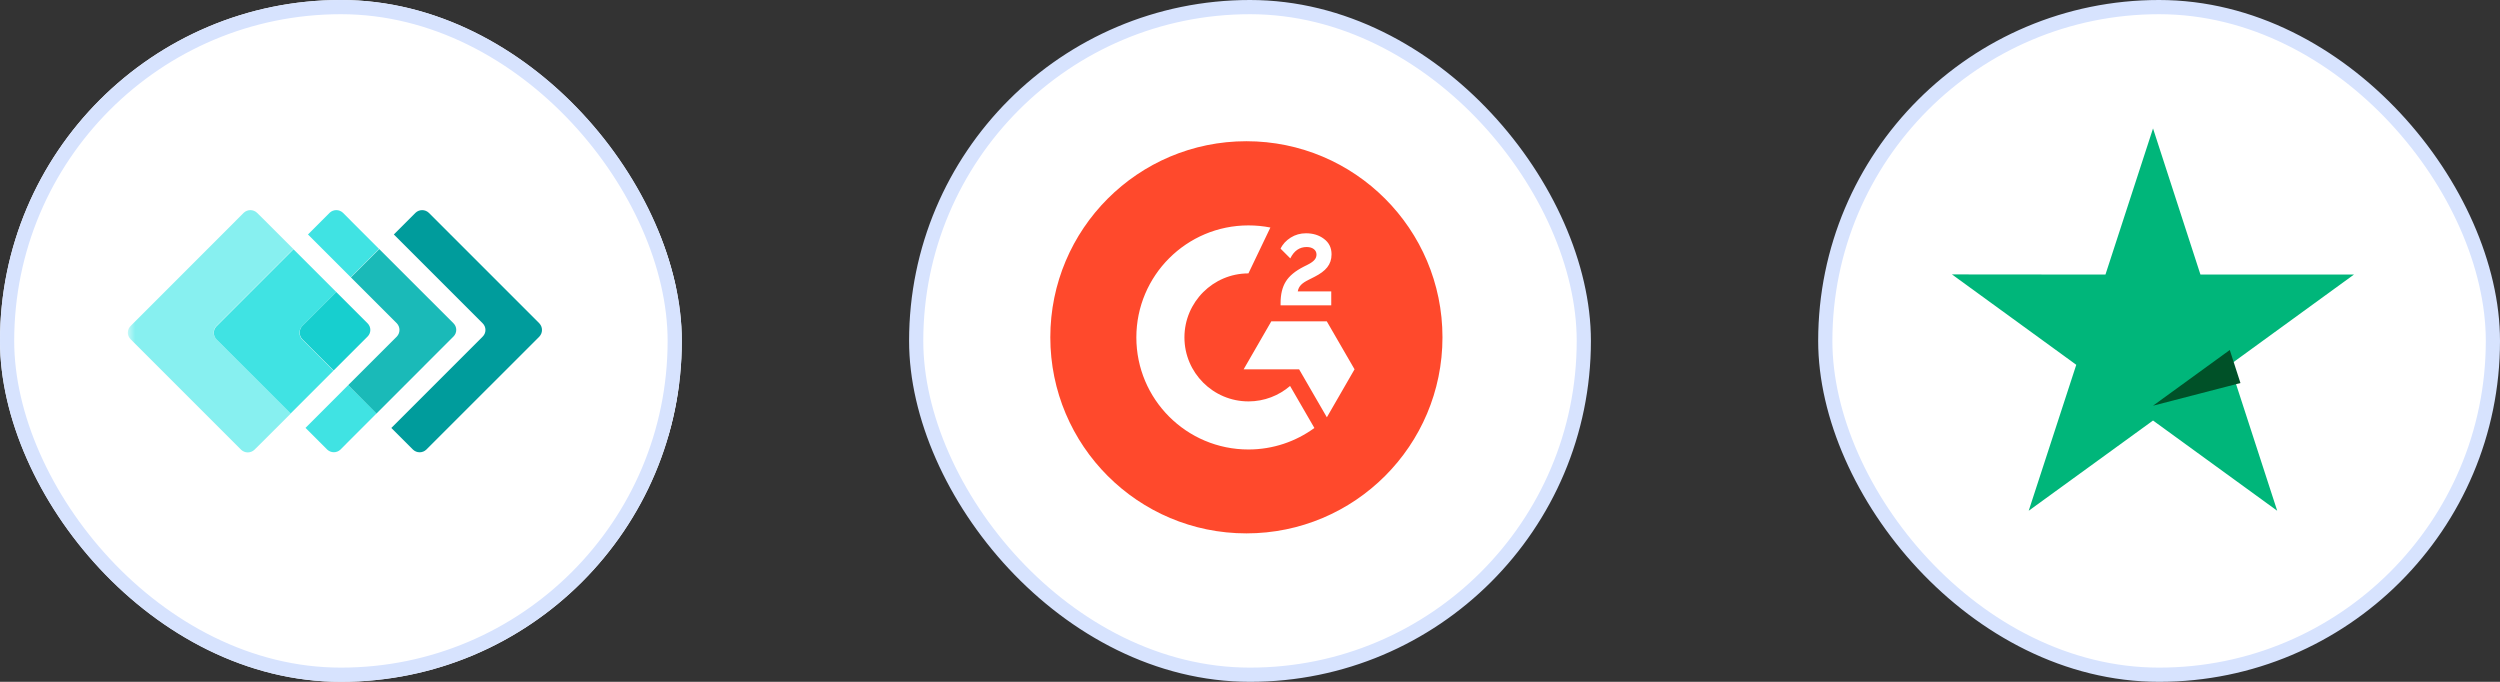
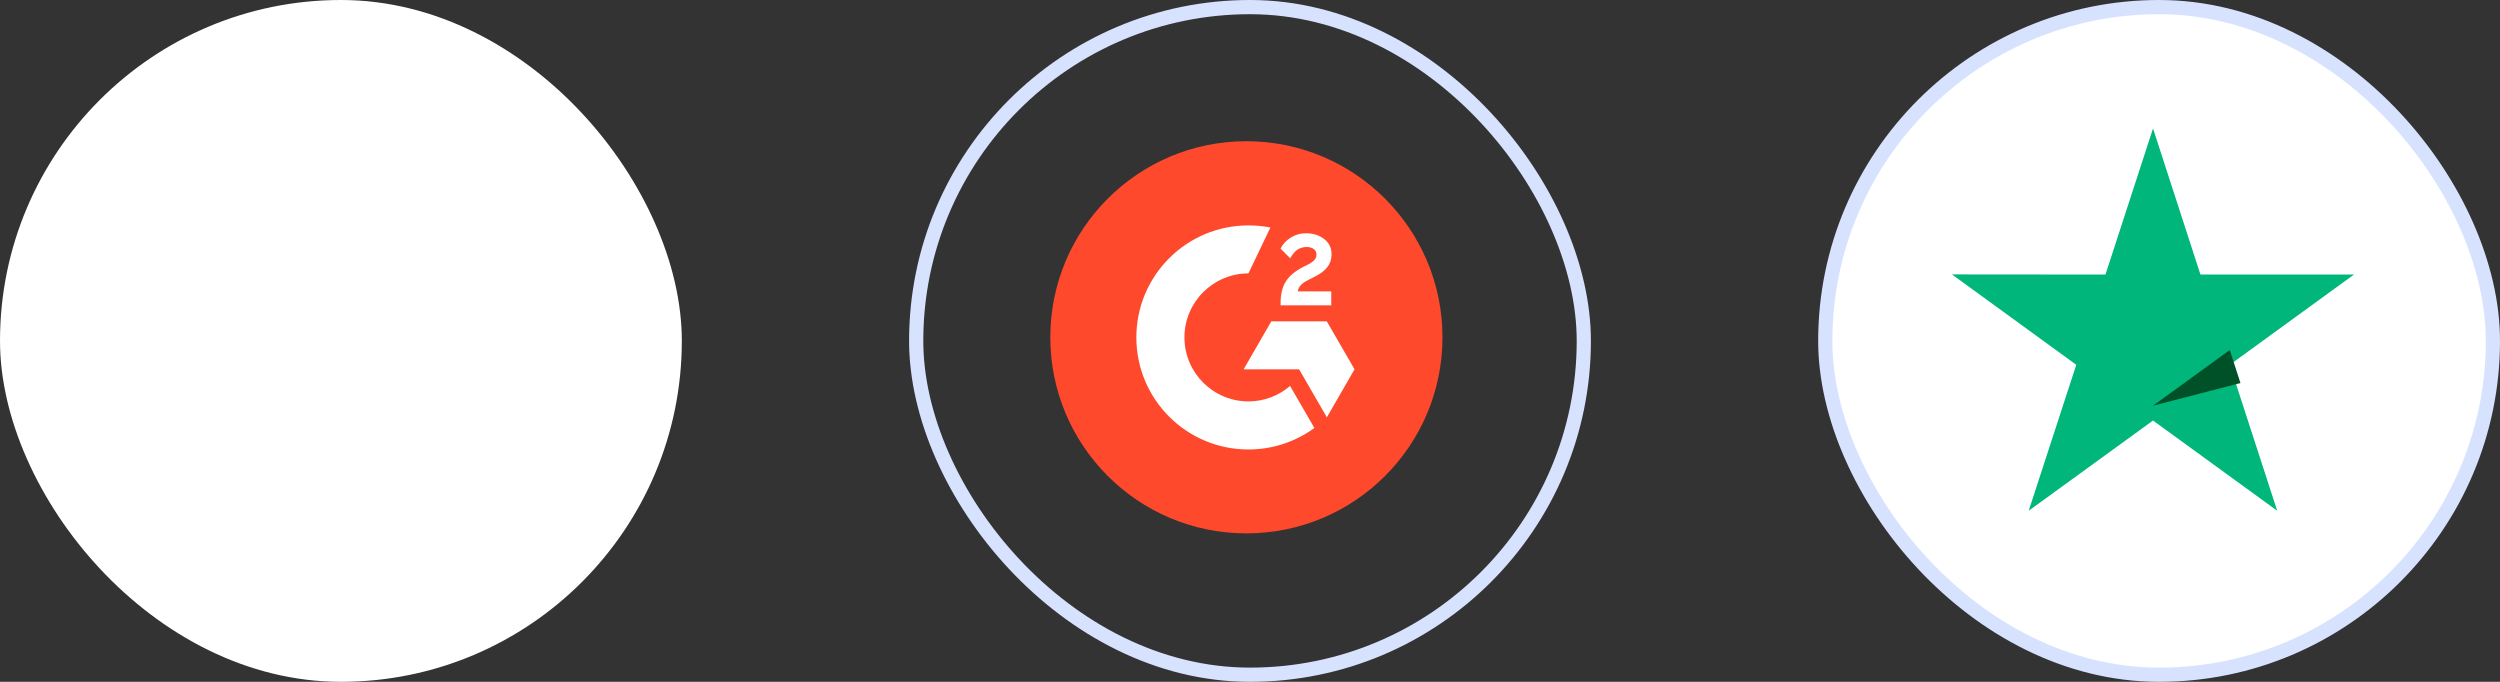
<svg xmlns="http://www.w3.org/2000/svg" fill="none" height="48" viewBox="0 0 176 48" width="176">
  <rect x="0" y="0" width="176" height="48" fill="#333333" stroke="none" />
  <clipPath id="a">
    <rect height="48" rx="24" width="48" />
  </clipPath>
  <mask id="b" height="24" maskUnits="userSpaceOnUse" width="116" x="9" y="12">
-     <path d="m9 12h115.5v24h-115.5z" fill="#fff" />
-   </mask>
+     </mask>
  <g clip-path="url(#a)">
    <rect fill="#fff" height="48" rx="24" width="48" />
    <g mask="url(#b)">
      <path d="m37.972 22.765-7.788-7.788c-.126-.118-.291-.184-.464-.184s-.338.066-.464.184l-1.53 1.531 6.257 6.257c.061.061.11.133.143.213.033.08.05.165.05.251 0 .086-.017.172-.05.251-.033.08-.082.152-.143.213l-6.434 6.434 1.53 1.53c.126.118.291.184.464.184s.338-.066.464-.184l7.965-7.963c.118-.126.184-.291.184-.464s-.066-.338-.184-.464z" fill="#009c9c" />
-       <path d="m24.705 15.542-.566-.566c-.126-.118-.291-.184-.464-.184s-.338.066-.464.184l-1.53 1.531 1.016 1.016 1.994 1.995 1.991-1.995-1.978-1.98zm-.191 11.57-1.99 1.995-1.016 1.016 1.53 1.53c.126.118.292.184.464.184.173 0 .339-.066.464-.184l.562-.566 1.994-1.994z" fill="#40e3e3" />
      <path d="m27.939 22.764c.118.126.184.291.184.464s-.066.338-.184.464l-3.424 3.42 1.995 1.995 5.417-5.418c.061-.061.11-.133.143-.213.033-.08.05-.165.05-.251 0-.086-.017-.172-.05-.251s-.082-.152-.143-.213l-5.228-5.226-1.995 1.995 3.234 3.233z" fill="#1abab8" />
-       <path d="m15.237 22.951 5.417-5.417-1.994-1.995-.569-.562c-.126-.118-.291-.184-.464-.184s-.338.066-.464.184l-7.971 7.975c-.061.061-.11.133-.143.212-.033.08-.05.165-.05.251s.017.172.05.251c.033.08.082.152.143.212l7.788 7.788c.126.118.291.184.464.184s.338-.066.464-.184l.572-.566 1.995-1.994-5.239-5.228c-.061-.061-.11-.133-.143-.213s-.05-.165-.05-.251.017-.172.05-.251.082-.153.143-.213z" fill="#87f0f0" />
      <path d="m21.281 22.95 2.394-2.39-1.995-1.995-1.016-1.015-5.417 5.417c-.061.061-.11.133-.143.213s-.05.165-.05.251c0 .086.017.172.05.251s.082.152.143.213l5.218 5.211 1.016-1.016 1.995-1.995-2.208-2.204c-.118-.126-.184-.291-.184-.464s.066-.338.184-.464" fill="#40e3e3" />
      <path d="m21.281 23.878 2.207 2.204 2.391-2.39c.061-.061.11-.133.143-.213s.05-.165.05-.251-.017-.172-.05-.251-.082-.152-.143-.213l-2.205-2.204-2.393 2.39c-.118.126-.184.292-.184.464 0 .172.066.339.184.464z" fill="#17cfcf" />
      <path d="m44.216 21.112c.022-.881.198-1.752.518-2.573.3-.757.762-1.439 1.355-1.998.633-.578 1.379-1.018 2.191-1.293.983-.323 2.014-.478 3.048-.458 1.151-.037 2.3.142 3.386.528.779.287 1.496.718 2.116 1.27.474.423.851.944 1.103 1.528.183.425.304.875.359 1.333.01.085-.001.171-.032.251-.031.08-.08.151-.144.207-.126.115-.29.177-.461.176h-1.903c-.149.007-.295-.039-.413-.129-.092-.074-.167-.166-.221-.271-.08-.139-.162-.277-.247-.413-.174-.253-.389-.475-.636-.657-.347-.258-.731-.463-1.138-.609-.567-.197-1.164-.289-1.764-.272-1.027-.051-2.035.289-2.821.952-.354.324-.637.718-.832 1.157-.194.439-.295.913-.296 1.393-.034.638-.049 1.277-.047 1.916 0 .68 0 1.32.047 1.916.044 1.3.424 2.245 1.128 2.83.803.619 1.801.932 2.814.88.538.004 1.075-.06 1.597-.19.457-.112.886-.319 1.257-.609.364-.298.647-.682.823-1.117.21-.54.31-1.115.295-1.693v-.2h-2.868c-.084.001-.167-.015-.244-.048s-.146-.081-.203-.142c-.06-.057-.107-.126-.139-.202-.032-.076-.048-.158-.047-.241v-1.669c.002-.168.069-.328.188-.447s.278-.187.446-.189h5.417c.168.003.328.07.446.189s.186.279.188.447v2.584c.01.886-.142 1.766-.447 2.597-.293.77-.756 1.464-1.355 2.031-.64.605-1.402 1.067-2.235 1.355-2.027.634-4.2.634-6.227 0-.809-.268-1.55-.706-2.174-1.286-.585-.573-1.038-1.266-1.327-2.032-.315-.831-.486-1.709-.508-2.597 0-.298-.027-.626-.034-.986-.007-.358 0-.731 0-1.107v-1.104c0-.362.02-.677.034-.989m21.513.711c-.398-.011-.794.056-1.165.2-.3.119-.575.293-.809.515-.212.202-.385.442-.508.707-.109.234-.183.483-.22.739h5.309c-.034-.252-.093-.499-.176-.739-.088-.264-.233-.505-.424-.707-.217-.226-.482-.401-.775-.515-.394-.147-.812-.215-1.232-.2zm-5.757 3.525c-.006-.843.129-1.68.4-2.479.246-.747.637-1.437 1.151-2.032.506-.574 1.126-1.036 1.822-1.355.745-.333 1.554-.5 2.37-.49.815-.01 1.623.153 2.37.481.7.305 1.329.751 1.849 1.31.509.552.905 1.198 1.165 1.903.276.733.416 1.51.413 2.293v1.056c-.002.168-.07.329-.189.448-.119.119-.28.187-.448.19h-7.849c-.007.33.068.657.221.951.15.266.355.497.603.677.26.193.554.336.866.423.331.092.673.139 1.016.139.412.012.825-.04 1.222-.152.278-.084.54-.214.775-.386.132-.101.274-.189.424-.26.142-.053.295-.078.447-.071h1.879c.172.002.338.07.461.19.062.055.111.125.142.202s.043.161.035.245c-.053.307-.178.597-.365.846-.275.398-.62.741-1.016 1.016-.521.362-1.091.647-1.693.846-.747.244-1.53.358-2.316.339-.813.009-1.619-.147-2.37-.458-.7-.289-1.327-.731-1.836-1.293-.513-.588-.904-1.271-1.151-2.011-.276-.83-.411-1.699-.4-2.573m17.171 1.7c-.022.423.116.838.389 1.162.257.291.738.436 1.446.436h1.433c.168.002.328.069.447.187s.187.278.19.446v1.551c-.003.168-.071.328-.19.447-.119.119-.279.187-.447.19h-1.74c-1.474 0-2.603-.357-3.386-1.07-.783-.713-1.178-1.805-1.185-3.277v-5.055h-1.565c-.083.001-.165-.015-.242-.048-.076-.033-.145-.081-.202-.142-.061-.056-.11-.125-.143-.202-.033-.077-.049-.159-.047-.242v-1.553c-.001-.083.015-.165.048-.242.033-.076.081-.145.142-.202.057-.06.126-.108.202-.141.076-.033.158-.049.241-.049h1.554v-3.833c.003-.167.07-.327.188-.445s.278-.186.445-.188h1.787c.167.003.327.07.445.188.118.118.186.278.189.445v3.833h3.047c.162.009.315.08.427.197s.176.273.179.436v1.554c-.003.167-.07.327-.188.445-.118.118-.278.186-.445.189h-3.048l.028 4.984zm15.445-1.717-2.587-6.7-2.584 6.7zm-1.294-10.32c.103-.007.206.006.304.041s.186.088.262.159c.151.175.266.379.338.6l5.757 14.857c.016.052.023.107.023.162-.002.168-.07.329-.189.447-.119.119-.279.187-.447.189h-1.694c-.118.012-.237.001-.35-.034-.113-.034-.219-.091-.31-.167-.111-.111-.198-.244-.257-.389l-1.016-2.607h-7.426l-1.016 2.607c-.059.146-.146.278-.257.39-.091.076-.196.132-.31.167-.113.034-.233.045-.35.033h-1.694c-.168-.004-.327-.072-.445-.191s-.185-.279-.188-.446c-.001-.055.007-.11.024-.163l5.756-14.857c.072-.221.188-.424.339-.599.075-.071.164-.125.262-.159.097-.034.201-.048.304-.04zm16.737 11.001c.048-.437.048-.877 0-1.314-.091-1.016-.406-1.754-.938-2.197-.547-.454-1.239-.694-1.95-.677-.708-.022-1.4.219-1.94.677-.272.249-.492.55-.647.884-.156.335-.243.697-.258 1.065-.036.297-.051.595-.047.894-.004.299.011.598.047.894.042.735.366 1.426.905 1.927.534.473 1.227.725 1.94.704.711.017 1.403-.223 1.95-.677.532-.443.847-1.177.938-2.197zm-2.177 5.688c-.438.005-.876-.042-1.303-.139-.35-.078-.69-.191-1.017-.338-.259-.131-.503-.29-.728-.474-.175-.139-.339-.292-.49-.458v5.005c-.003.168-.071.328-.19.447-.119.119-.279.187-.447.19h-1.784c-.168-.002-.329-.07-.448-.189-.119-.119-.187-.28-.189-.448v-15.42c.004-.167.072-.327.191-.445.119-.118.278-.185.446-.189h1.784c.167.003.327.07.446.188s.187.278.191.445v.542c.346-.384.765-.695 1.232-.917.326-.147.667-.261 1.016-.339.428-.097.865-.144 1.304-.139.734-.011 1.461.145 2.126.457.618.292 1.17.709 1.621 1.222.455.521.814 1.118 1.061 1.764.257.664.404 1.367.433 2.079.017.233.024.508.024.823s0 .59-.024.823c-.029.712-.175 1.415-.433 2.079-.247.646-.606 1.243-1.061 1.764-.451.514-1.003.93-1.621 1.222-.67.309-1.402.46-2.14.443zm15.464-5.688c.048-.437.048-.877 0-1.314-.094-1.016-.405-1.754-.941-2.197-.546-.455-1.239-.696-1.95-.677-.708-.022-1.399.219-1.94.677-.272.249-.492.55-.647.885-.156.335-.243.697-.258 1.065-.034.297-.049.595-.047.894-.003.299.013.598.047.894.042.735.366 1.426.905 1.927.534.473 1.227.725 1.94.704.711.018 1.404-.222 1.95-.677.536-.443.847-1.177.941-2.197zm-2.187 5.671c-.438.005-.875-.042-1.303-.139-.349-.079-.69-.192-1.016-.339-.263-.125-.51-.28-.738-.461-.177-.139-.342-.292-.495-.458v5.008c.001.083-.016.166-.048.243-.033.077-.081.146-.141.204-.057.06-.126.108-.202.141-.077.033-.159.049-.242.049h-1.788c-.167-.003-.327-.071-.445-.19s-.186-.279-.188-.447v-15.42c.002-.167.07-.327.188-.446s.278-.186.445-.188h1.788c.167.004.326.072.444.19.118.118.185.277.189.443v.542c.153-.165.318-.319.495-.458.228-.18.475-.335.738-.461.326-.146.667-.26 1.016-.338.428-.097.865-.144 1.303-.14.736-.011 1.464.146 2.13.458.618.294 1.169.71 1.622 1.222.453.521.811 1.119 1.057 1.764.258.664.404 1.367.433 2.079.017.233.023.508.023.823s0 .59-.023.823c-.029.712-.175 1.415-.433 2.079-.246.645-.604 1.242-1.057 1.764-.453.512-1.004.928-1.622 1.222-.666.311-1.394.468-2.13.458" fill="#fff" />
    </g>
  </g>
-   <rect height="47" rx="23.5" stroke="#d7e3fe" width="47" x=".5" y=".5" />
-   <rect fill="#fff" height="47" rx="23.5" width="47" x="64.5" y=".5" />
  <rect height="47" rx="23.5" stroke="#d7e3fe" width="47" x="64.5" y=".5" />
  <path d="m101.55 23.746c0 7.625-6.179 13.804-13.804 13.804-7.625 0-13.804-6.178-13.804-13.804 0-7.625 6.178-13.804 13.804-13.804 7.625 0 13.804 6.184 13.804 13.804z" fill="#ff492c" />
  <path d="m93.72 21.494h-3.567v-.166c0-.607.121-1.11.364-1.502.243-.398.663-.745 1.27-1.055l.276-.138c.491-.248.618-.464.618-.718 0-.304-.265-.525-.69-.525-.508 0-.889.265-1.154.801l-.685-.685c.149-.32.392-.574.712-.779.326-.204.685-.304 1.077-.304.491 0 .917.127 1.264.392.359.265.536.629.536 1.088 0 .734-.414 1.182-1.187 1.579l-.436.221c-.464.232-.69.442-.756.812h2.358zm-.315 1.126h-3.904l-1.949 3.379h3.904l1.955 3.379 1.949-3.379zm-5.516 5.638c-2.485 0-4.505-2.021-4.505-4.505 0-2.485 2.021-4.506 4.505-4.506l1.546-3.23c-.502-.099-1.016-.149-1.546-.149-4.356 0-7.89 3.534-7.89 7.885 0 4.356 3.528 7.89 7.89 7.89 1.734 0 3.341-.563 4.644-1.513l-1.712-2.959c-.784.674-1.811 1.088-2.932 1.088z" fill="#fff" />
  <rect fill="#fff" height="47" rx="23.5" width="47" x="128.5" y=".5" />
  <rect height="47" rx="23.5" stroke="#d7e3fe" width="47" x="128.5" y=".5" />
  <path d="m165.718 19.329h-10.807l-3.338-10.286-3.349 10.286-10.807-.01 8.752 6.363-3.348 10.275 8.752-6.353 8.742 6.353-3.338-10.275z" fill="#00b67a" />
  <path d="m157.728 26.965-.751-2.326-5.404 3.922z" fill="#005128" />
</svg>